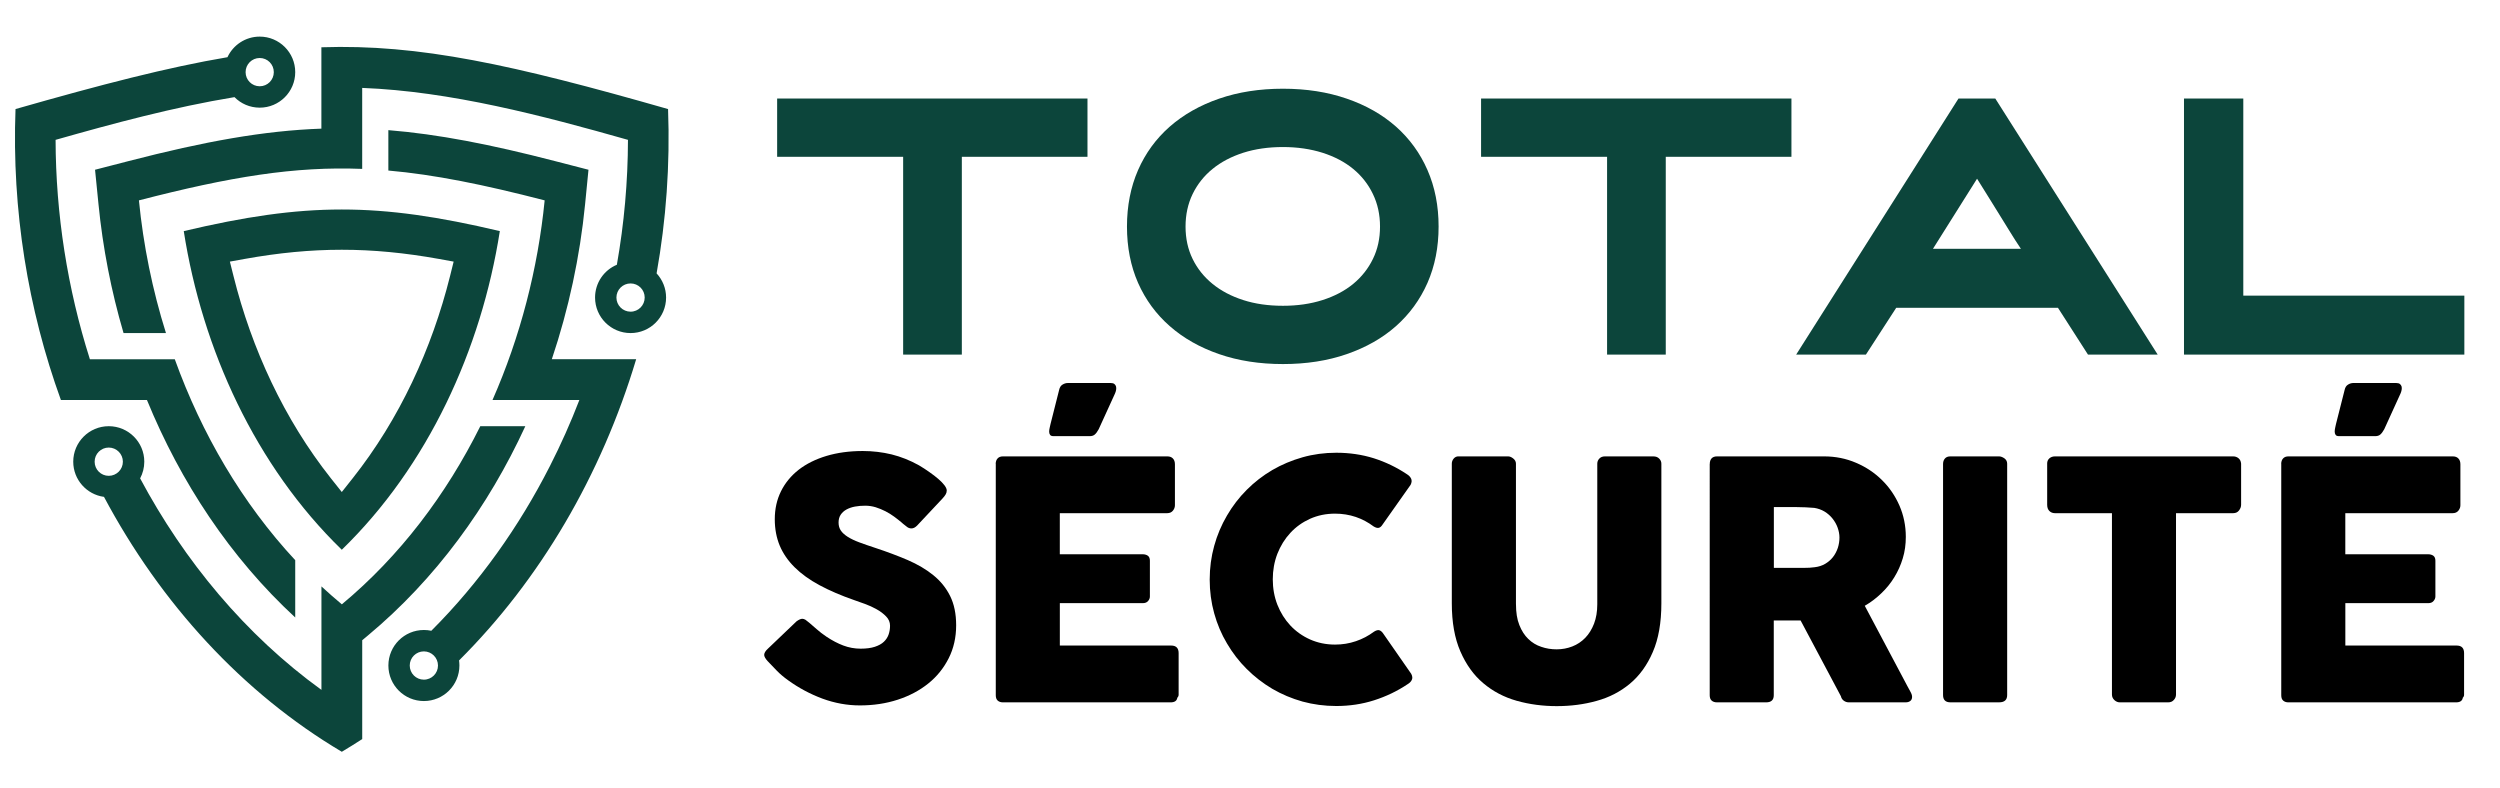
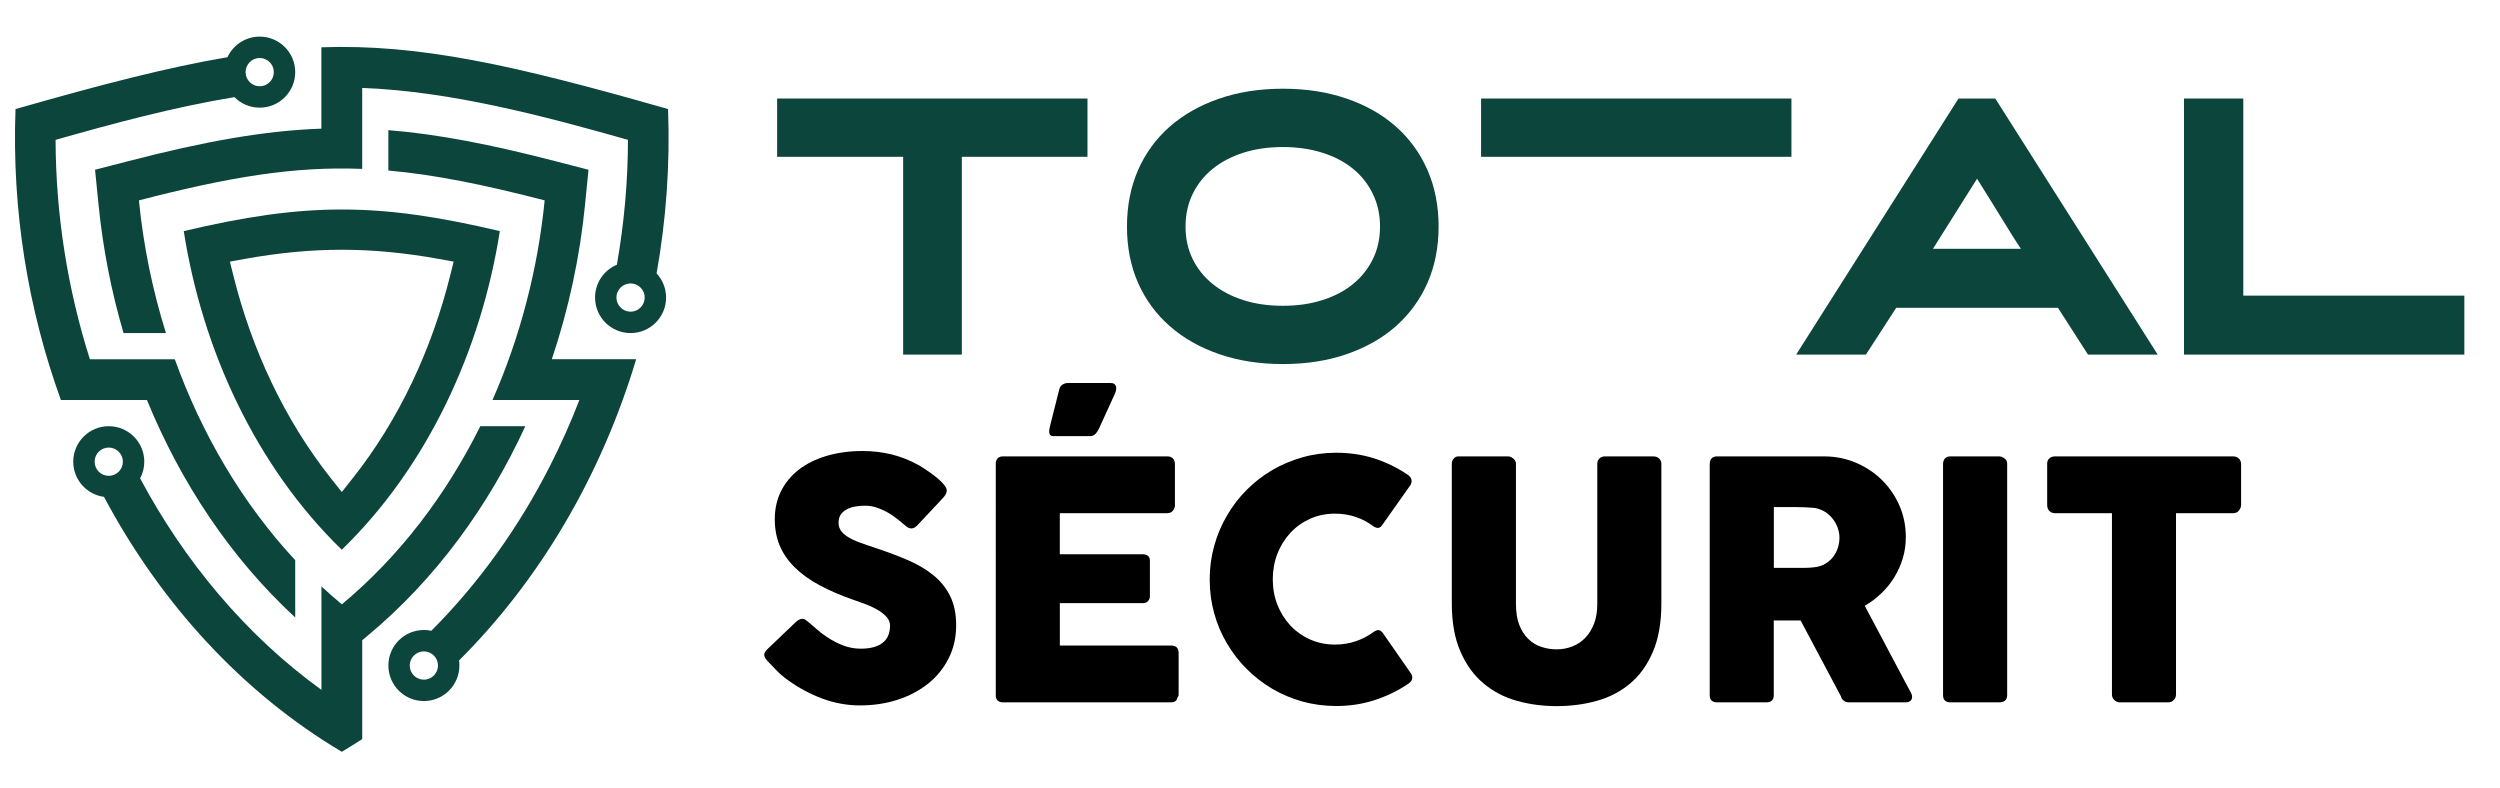
<svg xmlns="http://www.w3.org/2000/svg" version="1.1" id="Calque_1" x="0px" y="0px" width="91.167px" height="28.75px" viewBox="0 0 91.167 28.75" enable-background="new 0 0 91.167 28.75" xml:space="preserve">
  <g>
    <g>
      <path fill-rule="evenodd" clip-rule="evenodd" fill="#0C453B" d="M11.72,25.156c-2.768-2.003-5-4.697-6.61-7.711    c0.097-0.182,0.152-0.39,0.152-0.608c0-0.715-0.581-1.295-1.296-1.295c-0.714,0-1.295,0.58-1.295,1.295    c0,0.654,0.488,1.197,1.121,1.282c2.073,3.891,5.053,7.149,8.673,9.296c0.251-0.15,0.499-0.304,0.744-0.463v-1.796v-1.104v-0.705    l0.204-0.17c2.474-2.06,4.397-4.708,5.744-7.635h-1.642c-1.238,2.489-2.929,4.732-5.049,6.496    c-0.254-0.211-0.501-0.43-0.744-0.654v1.963v0.799V25.156L11.72,25.156z M10.766,20.428v2.09    c-2.369-2.187-4.181-4.937-5.407-7.931H5.048H3.801h-1.58c-1.2-3.311-1.794-6.926-1.655-10.61    c3.133-0.896,5.573-1.527,7.729-1.891C8.5,1.643,8.951,1.335,9.471,1.335c0.714,0,1.295,0.58,1.295,1.296    c0,0.715-0.581,1.295-1.295,1.295c-0.36,0-0.686-0.146-0.92-0.384C6.343,3.905,4.128,4.503,2.027,5.1    c0.007,2.71,0.431,5.419,1.251,8.001h0.429h1.098h1.569C7.352,15.812,8.825,18.341,10.766,20.428L10.766,20.428z M6.052,12.146    c-0.495-1.578-0.826-3.208-0.986-4.839c3.333-0.863,5.682-1.246,8.142-1.148V4.691V3.95V3.206C16.426,3.329,19.788,4.217,22.9,5.1    c-0.004,1.526-0.139,3.052-0.405,4.555C22.028,9.849,21.7,10.312,21.7,10.85c0,0.716,0.58,1.296,1.295,1.296    c0.716,0,1.295-0.58,1.295-1.296c0-0.34-0.132-0.648-0.346-0.881c0.348-1.95,0.494-3.96,0.418-5.992    c-5.676-1.624-9.074-2.374-12.642-2.253v1.482v0.743v0.742C9.616,4.766,7.45,5.16,4.694,5.873L3.466,6.19l0.126,1.262    c0.156,1.578,0.461,3.154,0.913,4.693H6.052L6.052,12.146z M19.569,14.587H17.96c1.015-2.307,1.656-4.791,1.902-7.28    c-2.232-0.578-4.022-0.94-5.7-1.088V4.746c1.814,0.146,3.73,0.521,6.071,1.127L21.46,6.19l-0.124,1.262    c-0.188,1.906-0.596,3.812-1.213,5.648h0.55h0.976h1.55c-1.268,4.228-3.502,8.04-6.459,10.984    c0.008,0.061,0.013,0.123,0.013,0.185c0,0.716-0.58,1.296-1.295,1.296c-0.716,0-1.295-0.58-1.295-1.296    c0-0.715,0.579-1.295,1.295-1.295c0.093,0,0.184,0.009,0.271,0.028c1.748-1.747,3.199-3.794,4.321-5.999    c0.401-0.786,0.761-1.594,1.078-2.417h-1.183H19.569L19.569,14.587z M15.457,23.754c0.285,0,0.515,0.232,0.515,0.516    c0,0.284-0.23,0.515-0.515,0.515c-0.284,0-0.515-0.23-0.515-0.515C14.941,23.986,15.173,23.754,15.457,23.754L15.457,23.754z     M4.481,16.837c0,0.284-0.231,0.515-0.516,0.515c-0.284,0-0.514-0.23-0.514-0.515s0.23-0.516,0.514-0.516    C4.25,16.321,4.481,16.553,4.481,16.837L4.481,16.837z M22.479,10.85c0-0.283,0.231-0.514,0.516-0.514    c0.285,0,0.515,0.23,0.515,0.514c0,0.285-0.23,0.516-0.515,0.516C22.71,11.365,22.479,11.135,22.479,10.85L22.479,10.85z     M9.471,3.146c0.284,0,0.514-0.23,0.514-0.515s-0.23-0.516-0.514-0.516c-0.285,0-0.515,0.231-0.515,0.516S9.186,3.146,9.471,3.146    z" />
      <path fill-rule="evenodd" clip-rule="evenodd" fill="#0C453B" d="M6.701,8.428c0.675,4.316,2.62,8.568,5.763,11.62    c3.142-3.052,5.087-7.304,5.763-11.62C13.787,7.377,11.141,7.377,6.701,8.428L6.701,8.428z M12.065,17.44    c-1.702-2.15-2.888-4.719-3.55-7.373L8.383,9.54l0.535-0.097c2.488-0.447,4.602-0.447,7.091,0l0.534,0.097l-0.131,0.527    c-0.663,2.654-1.847,5.223-3.55,7.373l-0.398,0.502L12.065,17.44z" />
    </g>
    <g>
      <g>
        <path fill="#0C453B" d="M39.658,5.718h-4.583v7.213h-2.14V5.718h-4.595V3.593h11.317V5.718z" />
        <path fill="#0C453B" d="M46.785,13.276c-0.852,0-1.627-0.12-2.329-0.363c-0.7-0.242-1.3-0.581-1.799-1.021     c-0.5-0.438-0.885-0.964-1.156-1.577c-0.27-0.616-0.404-1.3-0.404-2.053c0-0.754,0.134-1.439,0.404-2.059     c0.271-0.618,0.656-1.146,1.156-1.585c0.5-0.438,1.099-0.778,1.799-1.02c0.701-0.242,1.477-0.363,2.329-0.363     c0.854,0,1.628,0.121,2.328,0.363c0.702,0.241,1.299,0.582,1.795,1.02c0.493,0.438,0.879,0.967,1.148,1.585     c0.271,0.619,0.405,1.305,0.405,2.059c0,0.753-0.135,1.437-0.405,2.053c-0.27,0.613-0.655,1.139-1.148,1.577     c-0.496,0.439-1.094,0.778-1.795,1.021C48.413,13.156,47.638,13.276,46.785,13.276z M46.785,5.362     c-0.532,0-1.016,0.07-1.45,0.209c-0.434,0.14-0.807,0.336-1.118,0.59c-0.312,0.254-0.553,0.559-0.726,0.915     c-0.172,0.356-0.258,0.752-0.258,1.187c0,0.434,0.086,0.828,0.258,1.18c0.172,0.352,0.414,0.655,0.726,0.909     c0.311,0.254,0.684,0.45,1.118,0.59s0.917,0.209,1.45,0.209c0.525,0,1.006-0.069,1.444-0.209c0.438-0.14,0.81-0.336,1.119-0.59     c0.308-0.254,0.547-0.558,0.718-0.909c0.173-0.352,0.259-0.746,0.259-1.18c0-0.435-0.086-0.83-0.259-1.187     c-0.171-0.356-0.41-0.661-0.718-0.915c-0.309-0.254-0.681-0.45-1.119-0.59C47.791,5.433,47.31,5.362,46.785,5.362z" />
-         <path fill="#0C453B" d="M65.328,5.718h-4.583v7.213h-2.14V5.718H54.01V3.593h11.318V5.718z" />
+         <path fill="#0C453B" d="M65.328,5.718h-4.583h-2.14V5.718H54.01V3.593h11.318V5.718z" />
        <path fill="#0C453B" d="M72.762,3.593l5.922,9.338h-2.542l-1.095-1.707h-5.898l-1.105,1.707H65.5l5.92-9.338H72.762z      M70.489,9.073h3.207c-0.148-0.221-0.277-0.421-0.387-0.603c-0.111-0.18-0.226-0.362-0.338-0.547     c-0.117-0.184-0.241-0.387-0.376-0.607c-0.135-0.222-0.301-0.487-0.498-0.799L70.489,9.073z" />
        <path fill="#0C453B" d="M89.866,12.931H79.643V3.593h2.163v7.188h8.061V12.931z" />
      </g>
      <g>
        <path d="M29.514,22.712c0.069,0.058,0.156,0.132,0.263,0.228s0.228,0.188,0.366,0.281c0.205,0.136,0.408,0.243,0.61,0.319     c0.201,0.076,0.413,0.115,0.634,0.115c0.206,0,0.378-0.023,0.517-0.069c0.139-0.047,0.249-0.106,0.33-0.185     c0.08-0.076,0.137-0.165,0.172-0.266c0.034-0.1,0.051-0.207,0.051-0.319c0-0.125-0.047-0.238-0.142-0.335     c-0.094-0.099-0.21-0.187-0.347-0.263c-0.137-0.077-0.28-0.142-0.429-0.196c-0.148-0.054-0.277-0.099-0.386-0.137     c-0.483-0.168-0.906-0.35-1.268-0.545c-0.363-0.195-0.665-0.413-0.906-0.652c-0.242-0.239-0.423-0.502-0.544-0.789     c-0.12-0.289-0.181-0.609-0.181-0.964c0-0.374,0.075-0.714,0.227-1.021c0.151-0.305,0.367-0.566,0.646-0.785     c0.279-0.216,0.617-0.384,1.012-0.503c0.395-0.118,0.835-0.179,1.323-0.179c0.366,0,0.718,0.043,1.053,0.124     c0.337,0.084,0.668,0.215,0.994,0.396c0.136,0.081,0.266,0.164,0.389,0.253c0.123,0.085,0.23,0.168,0.323,0.249     c0.093,0.081,0.167,0.156,0.222,0.229c0.053,0.072,0.082,0.136,0.082,0.187c0,0.053-0.014,0.102-0.04,0.145     c-0.026,0.045-0.065,0.096-0.118,0.152l-0.923,0.984c-0.069,0.069-0.137,0.104-0.206,0.104c-0.056,0-0.107-0.017-0.153-0.049     s-0.098-0.073-0.154-0.121l-0.055-0.049c-0.081-0.068-0.17-0.138-0.269-0.211c-0.098-0.072-0.204-0.138-0.317-0.196     c-0.113-0.058-0.232-0.106-0.356-0.146c-0.125-0.038-0.252-0.057-0.381-0.057c-0.133,0-0.258,0.01-0.375,0.032     s-0.219,0.058-0.308,0.106c-0.088,0.048-0.159,0.112-0.212,0.19c-0.052,0.078-0.078,0.174-0.078,0.287s0.028,0.212,0.084,0.293     c0.056,0.082,0.141,0.158,0.253,0.229c0.113,0.071,0.253,0.138,0.42,0.2c0.167,0.063,0.361,0.129,0.583,0.202     c0.427,0.141,0.821,0.289,1.181,0.443c0.36,0.156,0.671,0.338,0.933,0.551c0.262,0.211,0.466,0.463,0.613,0.758     c0.147,0.294,0.221,0.65,0.221,1.069c0,0.444-0.091,0.845-0.272,1.203c-0.182,0.361-0.431,0.67-0.746,0.922     c-0.317,0.255-0.688,0.451-1.114,0.59c-0.427,0.139-0.887,0.208-1.378,0.208c-0.463,0-0.918-0.083-1.365-0.247     c-0.447-0.166-0.863-0.389-1.25-0.668c-0.162-0.116-0.298-0.231-0.408-0.344c-0.111-0.113-0.198-0.205-0.263-0.274l-0.018-0.018     c-0.004-0.008-0.008-0.013-0.012-0.016c-0.004-0.001-0.008-0.004-0.012-0.009c-0.004-0.007-0.008-0.013-0.012-0.015     c-0.004-0.003-0.008-0.005-0.012-0.01c-0.093-0.099-0.139-0.182-0.139-0.241c0-0.068,0.046-0.146,0.139-0.23l1.044-0.997     c0.085-0.06,0.154-0.09,0.206-0.09c0.036,0,0.074,0.012,0.115,0.035C29.409,22.628,29.458,22.665,29.514,22.712z" />
        <path d="M36.31,16.92c0-0.084,0.022-0.151,0.069-0.202c0.046-0.051,0.112-0.075,0.196-0.075h5.993     c0.089,0,0.157,0.025,0.206,0.078c0.049,0.052,0.072,0.123,0.072,0.211v1.493c0,0.069-0.023,0.134-0.072,0.196     c-0.049,0.062-0.12,0.093-0.212,0.093h-3.914v1.498h3.021c0.076,0,0.14,0.019,0.19,0.054c0.05,0.037,0.074,0.097,0.074,0.182     v1.305c0,0.057-0.021,0.111-0.065,0.163c-0.043,0.053-0.109,0.079-0.194,0.079h-3.025v1.546h4.06     c0.181,0,0.272,0.093,0.272,0.277v1.518c0,0.04-0.017,0.076-0.048,0.108c-0.016,0.113-0.099,0.169-0.247,0.169h-6.108     c-0.081,0-0.144-0.021-0.193-0.063c-0.048-0.042-0.072-0.107-0.072-0.196V16.92z M38.623,14.22     c0.02-0.093,0.062-0.158,0.124-0.195c0.063-0.039,0.127-0.058,0.196-0.058h1.559c0.06,0,0.105,0.012,0.135,0.035     c0.031,0.025,0.051,0.056,0.061,0.091c0.01,0.037,0.011,0.077,0.003,0.124c-0.008,0.047-0.022,0.092-0.042,0.136l-0.593,1.299     c-0.048,0.089-0.095,0.153-0.142,0.193c-0.045,0.04-0.107,0.06-0.184,0.06h-1.323c-0.06,0-0.102-0.016-0.124-0.048     c-0.022-0.031-0.033-0.07-0.033-0.114c0-0.045,0.006-0.093,0.019-0.146c0.012-0.052,0.022-0.095,0.03-0.133L38.623,14.22z" />
        <path d="M51.307,17.294c0.068,0.041,0.12,0.093,0.151,0.158c0.031,0.063,0.027,0.141-0.018,0.229l-1.023,1.449     c-0.043,0.068-0.09,0.109-0.141,0.119c-0.049,0.01-0.11-0.007-0.183-0.051c-0.199-0.149-0.414-0.265-0.651-0.346     c-0.239-0.08-0.49-0.121-0.757-0.121c-0.329,0-0.633,0.063-0.913,0.188c-0.276,0.125-0.518,0.297-0.718,0.515     c-0.201,0.216-0.358,0.471-0.472,0.76c-0.112,0.291-0.168,0.602-0.168,0.931c0,0.33,0.056,0.641,0.168,0.928     c0.114,0.288,0.271,0.54,0.472,0.755s0.442,0.386,0.718,0.51c0.279,0.124,0.583,0.188,0.913,0.188     c0.267,0,0.52-0.041,0.761-0.124c0.241-0.081,0.461-0.199,0.66-0.347c0.071-0.044,0.13-0.063,0.181-0.055     c0.048,0.01,0.097,0.044,0.144,0.108l1.033,1.486c0.045,0.089,0.051,0.162,0.018,0.224c-0.029,0.062-0.082,0.111-0.149,0.151     c-0.378,0.254-0.788,0.449-1.226,0.589c-0.435,0.139-0.896,0.208-1.377,0.208c-0.427,0-0.838-0.055-1.23-0.162     c-0.391-0.11-0.759-0.265-1.103-0.465c-0.341-0.203-0.652-0.443-0.933-0.723c-0.281-0.28-0.52-0.591-0.72-0.932     c-0.203-0.34-0.358-0.707-0.466-1.098c-0.109-0.393-0.164-0.803-0.164-1.23c0-0.427,0.055-0.836,0.164-1.229     c0.108-0.394,0.264-0.761,0.466-1.106c0.201-0.344,0.439-0.657,0.72-0.938s0.592-0.522,0.933-0.722     c0.344-0.2,0.712-0.354,1.103-0.465c0.392-0.111,0.803-0.166,1.23-0.166c0.482,0,0.937,0.067,1.367,0.201     C50.524,16.847,50.929,17.041,51.307,17.294z" />
        <path d="M55.283,22.035c0,0.299,0.039,0.551,0.123,0.759c0.081,0.207,0.191,0.377,0.326,0.507     c0.135,0.131,0.292,0.228,0.474,0.287c0.18,0.063,0.363,0.091,0.56,0.091c0.2,0,0.391-0.035,0.57-0.105     c0.179-0.069,0.338-0.175,0.473-0.314c0.135-0.139,0.241-0.312,0.321-0.517c0.078-0.205,0.118-0.441,0.118-0.707v-5.126     c0-0.073,0.025-0.136,0.076-0.188c0.051-0.054,0.117-0.079,0.202-0.079h1.763c0.093,0,0.165,0.026,0.218,0.082     c0.053,0.054,0.078,0.115,0.078,0.185v5.092c0,0.704-0.104,1.296-0.312,1.774c-0.206,0.48-0.485,0.865-0.836,1.157     s-0.755,0.501-1.217,0.627c-0.461,0.129-0.947,0.19-1.453,0.19c-0.508,0-0.992-0.064-1.455-0.194     c-0.464-0.131-0.871-0.346-1.221-0.642c-0.352-0.295-0.628-0.682-0.836-1.16c-0.208-0.478-0.312-1.062-0.312-1.753v-5.092     c0-0.069,0.023-0.131,0.068-0.185c0.048-0.056,0.104-0.082,0.173-0.082h1.806c0.063,0,0.125,0.024,0.19,0.075     c0.066,0.051,0.102,0.114,0.102,0.191V22.035z" />
        <path d="M62.35,16.92c0-0.084,0.021-0.151,0.064-0.202c0.046-0.051,0.112-0.075,0.202-0.075h3.901     c0.414,0,0.802,0.077,1.163,0.232c0.364,0.154,0.68,0.365,0.949,0.631c0.271,0.266,0.483,0.577,0.639,0.934     c0.154,0.356,0.231,0.735,0.231,1.139c0,0.273-0.035,0.534-0.111,0.782c-0.074,0.246-0.178,0.479-0.312,0.695     c-0.132,0.216-0.29,0.409-0.475,0.584c-0.183,0.176-0.383,0.327-0.599,0.451l1.551,2.923c0.029,0.056,0.065,0.123,0.108,0.199     c0.045,0.077,0.067,0.143,0.067,0.2c0,0.064-0.022,0.113-0.063,0.146c-0.043,0.035-0.1,0.053-0.172,0.053h-2.073     c-0.068,0-0.13-0.021-0.183-0.06c-0.055-0.041-0.09-0.095-0.105-0.163l-1.469-2.762h-0.979v2.725c0,0.174-0.093,0.26-0.278,0.26     h-1.792c-0.082,0-0.146-0.021-0.194-0.063s-0.072-0.107-0.072-0.196V16.92z M67.079,19.602c0-0.119-0.023-0.24-0.067-0.362     c-0.043-0.12-0.107-0.231-0.187-0.331c-0.081-0.101-0.178-0.186-0.289-0.254c-0.114-0.068-0.239-0.113-0.375-0.134     c-0.114-0.008-0.22-0.015-0.318-0.021c-0.098-0.005-0.207-0.008-0.322-0.008h-0.834v2.216h1.11c0.074,0,0.139-0.002,0.194-0.005     c0.056-0.005,0.119-0.011,0.188-0.019c0.142-0.017,0.267-0.057,0.381-0.124c0.111-0.066,0.206-0.148,0.284-0.248     c0.076-0.098,0.134-0.209,0.176-0.333C67.059,19.857,67.079,19.73,67.079,19.602z" />
        <path d="M70.858,16.909c0-0.073,0.023-0.136,0.067-0.188c0.045-0.053,0.111-0.078,0.198-0.078h1.777     c0.06,0,0.125,0.024,0.194,0.071c0.066,0.049,0.101,0.112,0.101,0.195v8.438c0,0.177-0.098,0.265-0.295,0.265h-1.777     c-0.175,0-0.266-0.088-0.266-0.265V16.909z" />
        <path d="M74.653,16.907c0-0.081,0.027-0.145,0.082-0.193c0.055-0.047,0.121-0.071,0.202-0.071h6.498     c0.074,0,0.138,0.021,0.193,0.065c0.057,0.045,0.089,0.11,0.098,0.199v1.5c0,0.071-0.025,0.141-0.076,0.207     c-0.051,0.067-0.121,0.1-0.215,0.1h-2.083v6.614c0,0.073-0.025,0.138-0.078,0.196c-0.053,0.06-0.119,0.088-0.204,0.088h-1.772     c-0.068,0-0.132-0.027-0.192-0.081c-0.059-0.056-0.09-0.123-0.09-0.203v-6.614h-2.078c-0.081,0-0.147-0.026-0.202-0.078     c-0.055-0.053-0.082-0.129-0.082-0.229V16.907z" />
-         <path d="M83.188,16.92c0-0.084,0.023-0.151,0.069-0.202c0.047-0.051,0.111-0.075,0.195-0.075h5.992     c0.09,0,0.158,0.025,0.207,0.078c0.049,0.052,0.072,0.123,0.072,0.211v1.493c0,0.069-0.023,0.134-0.072,0.196     c-0.049,0.062-0.119,0.093-0.212,0.093h-3.913v1.498h3.02c0.075,0,0.14,0.019,0.19,0.054c0.05,0.037,0.075,0.097,0.075,0.182     v1.305c0,0.057-0.022,0.111-0.067,0.163c-0.043,0.053-0.108,0.079-0.191,0.079h-3.026v1.546h4.059     c0.181,0,0.271,0.093,0.271,0.277v1.518c0,0.04-0.014,0.076-0.047,0.108c-0.016,0.113-0.1,0.169-0.248,0.169h-6.108     c-0.08,0-0.145-0.021-0.192-0.063c-0.049-0.042-0.072-0.107-0.072-0.196V16.92z M85.501,14.22     c0.02-0.093,0.062-0.158,0.125-0.195c0.062-0.039,0.126-0.058,0.195-0.058h1.559c0.06,0,0.105,0.012,0.136,0.035     c0.03,0.025,0.051,0.056,0.062,0.091c0.009,0.037,0.011,0.077,0.002,0.124c-0.01,0.047-0.021,0.092-0.042,0.136l-0.592,1.299     c-0.049,0.089-0.096,0.153-0.143,0.193c-0.045,0.04-0.107,0.06-0.186,0.06h-1.32c-0.063,0-0.104-0.016-0.125-0.048     c-0.021-0.031-0.033-0.07-0.033-0.114c0-0.045,0.006-0.093,0.018-0.146c0.012-0.052,0.023-0.095,0.029-0.133L85.501,14.22z" />
      </g>
    </g>
  </g>
</svg>